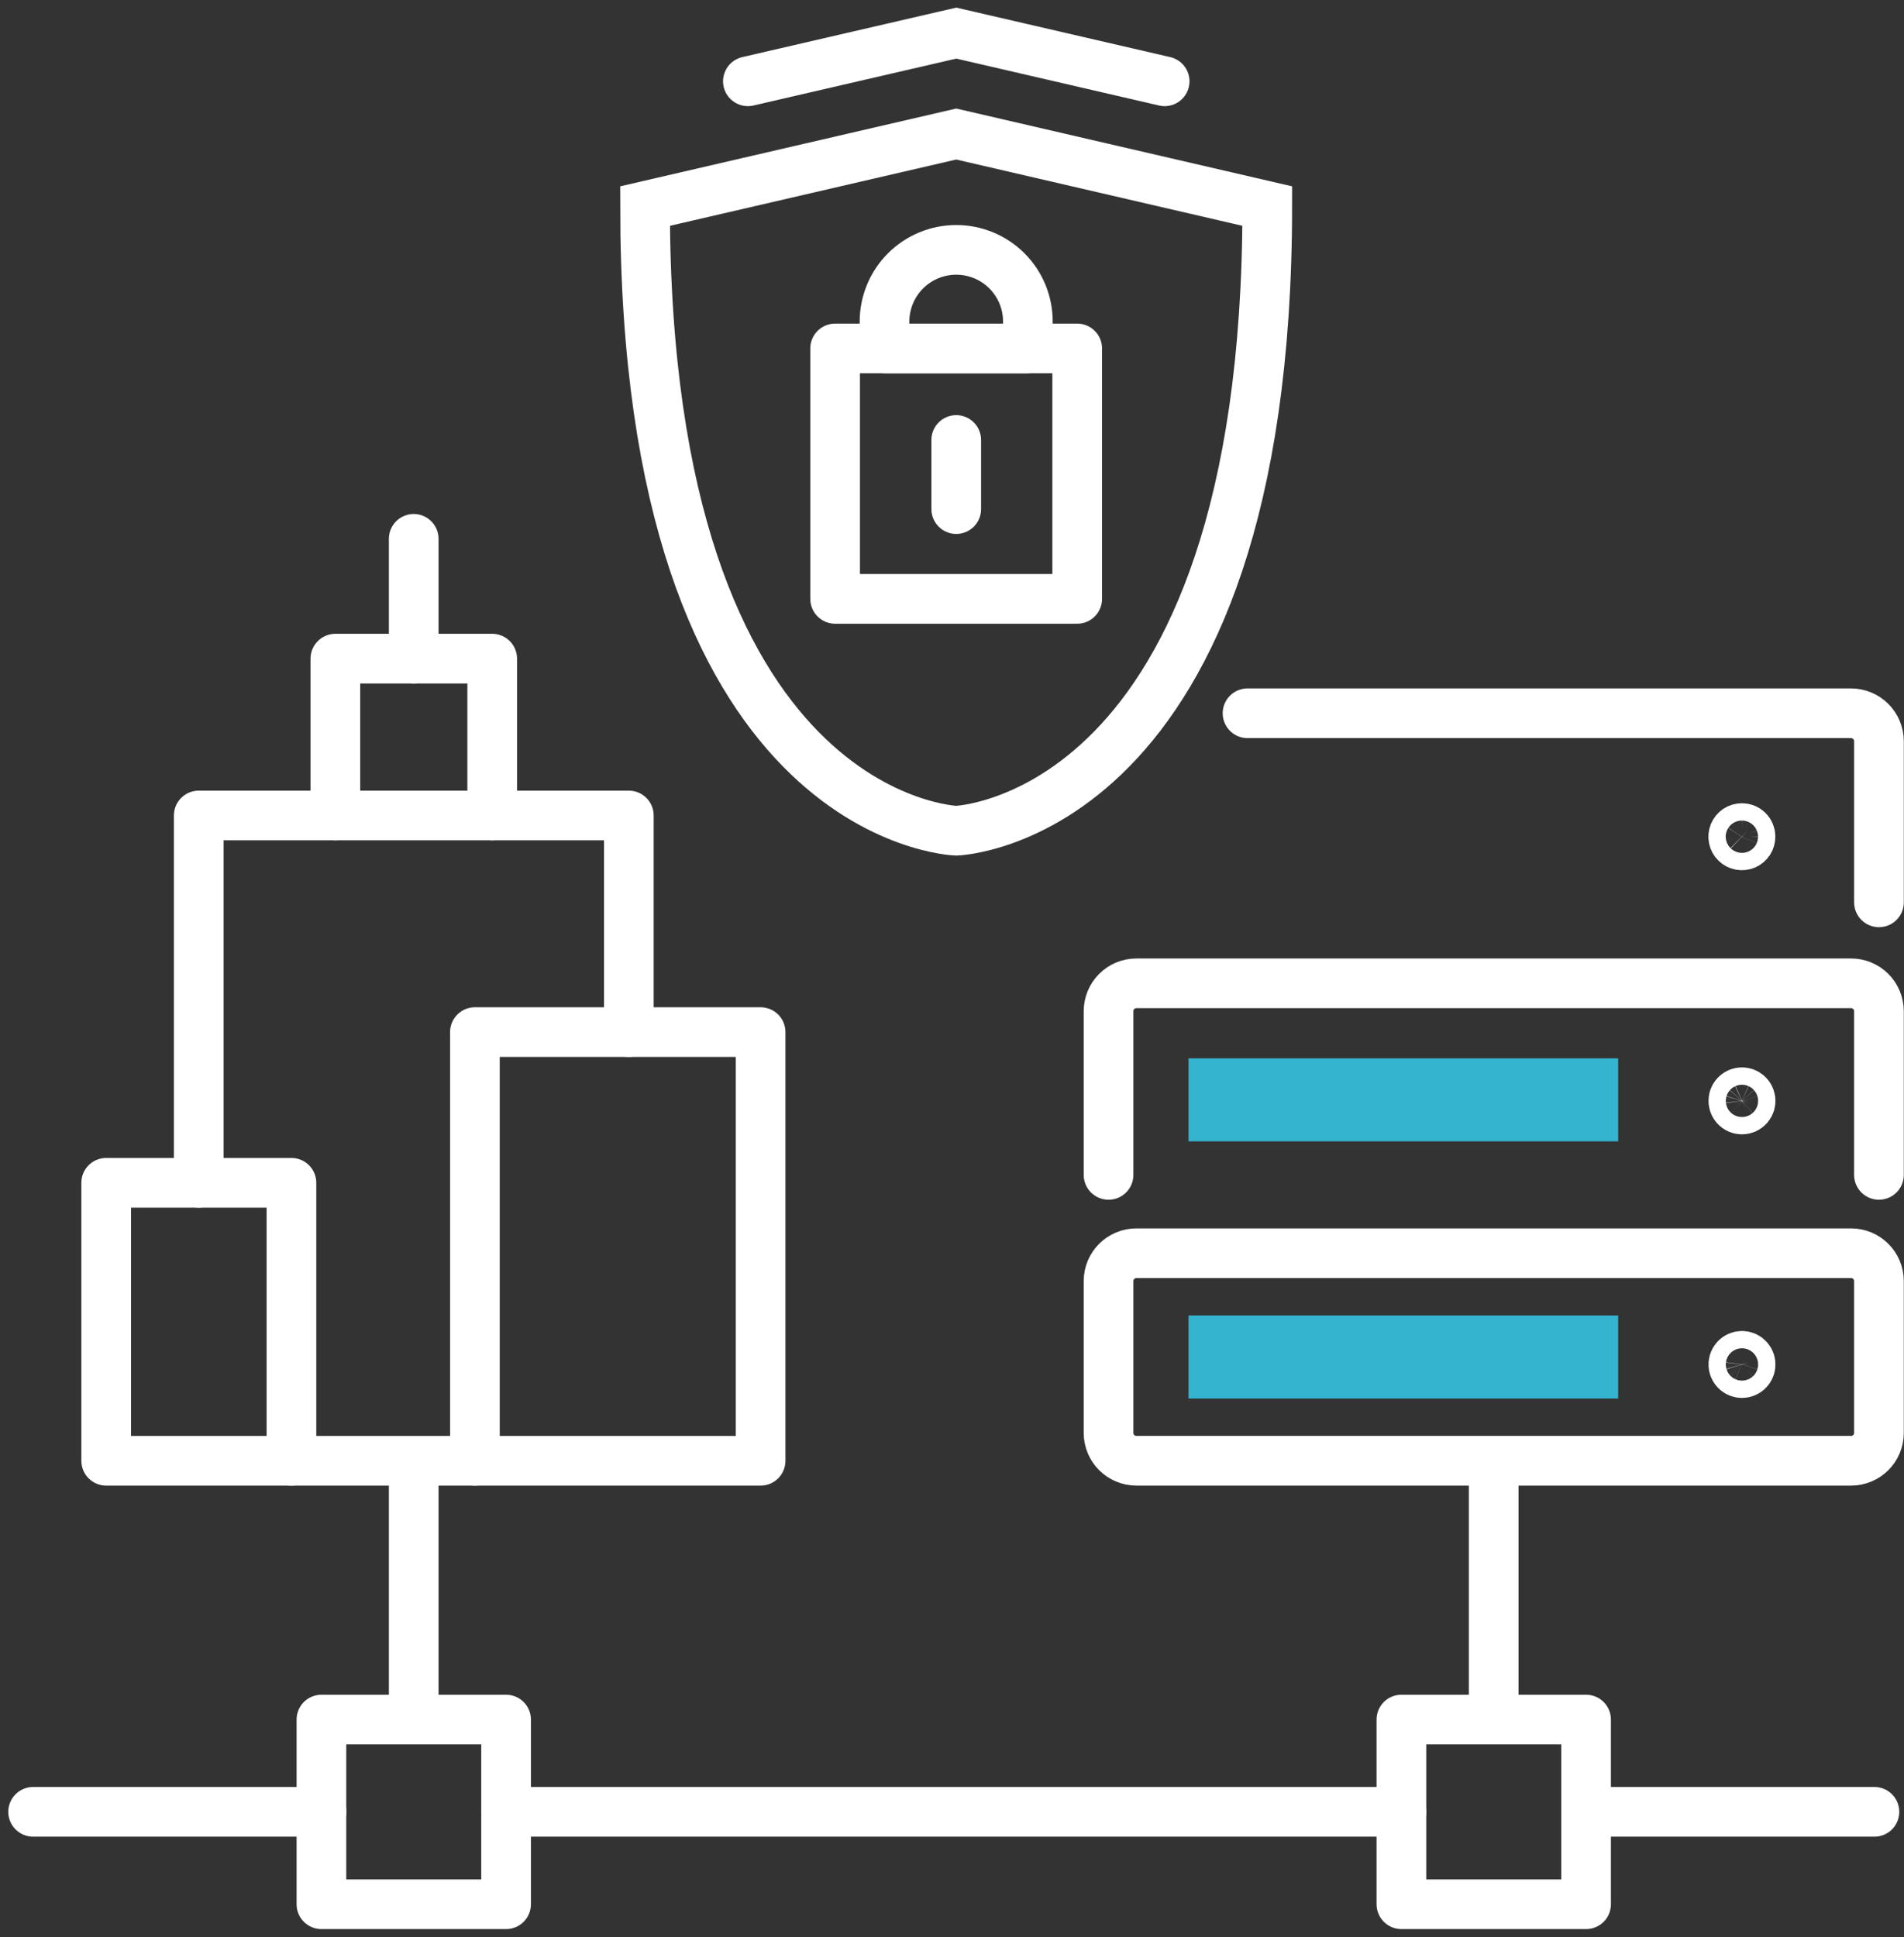
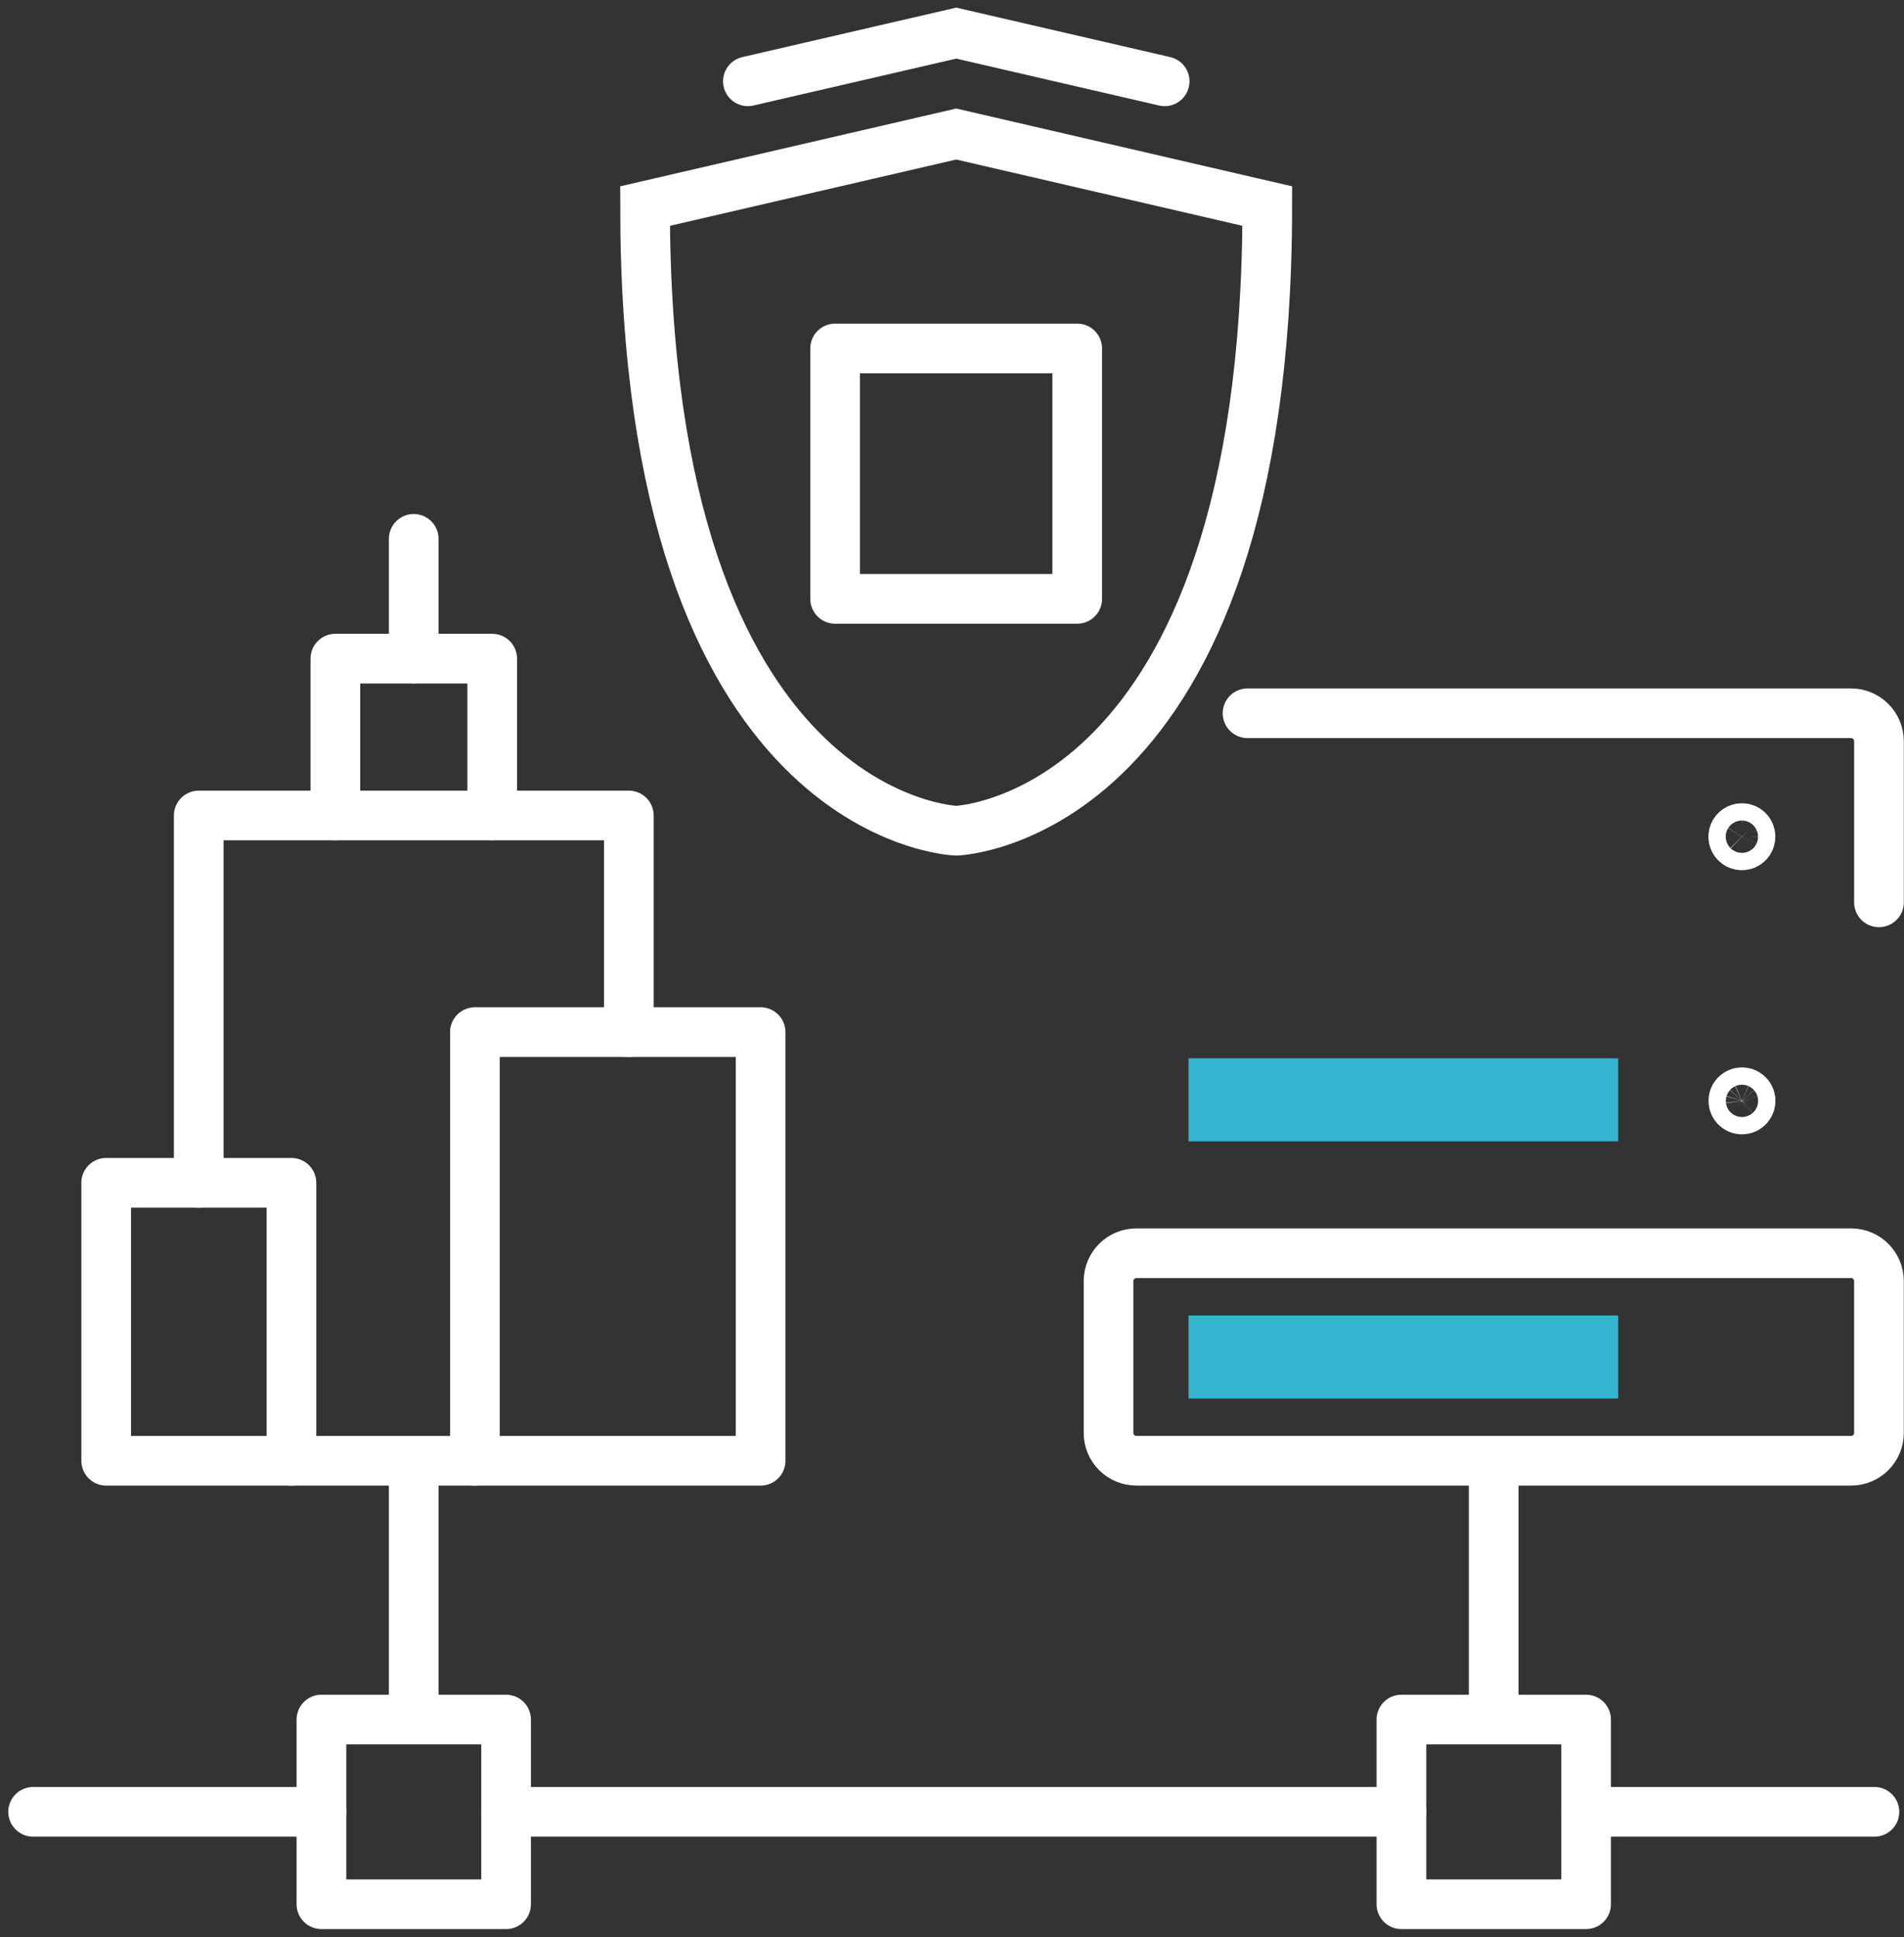
<svg xmlns="http://www.w3.org/2000/svg" width="115" height="117" viewBox="0 0 115 117" fill="none">
  <rect x="0" y="0" width="115" height="117" fill="#333333" stroke="none" />
  <path d="M30.567 103.847H19.414V115H30.567V103.847Z" stroke="white" stroke-width="3" stroke-linejoin="round" />
  <path d="M95.798 103.847H84.644V115H95.798V103.847Z" stroke="white" stroke-width="3" stroke-linejoin="round" />
  <path d="M19.415 109.419H2" stroke="white" stroke-width="3" stroke-linecap="round" stroke-linejoin="round" />
  <path d="M84.645 109.419H30.568" stroke="white" stroke-width="3" stroke-linecap="round" stroke-linejoin="round" />
  <path d="M90.217 88.218V103.846" stroke="white" stroke-width="3" stroke-linejoin="round" />
  <path d="M24.988 88.218V103.846" stroke="white" stroke-width="3" stroke-linejoin="round" />
  <path d="M113.214 109.419H95.799" stroke="white" stroke-width="3" stroke-linecap="round" stroke-linejoin="round" />
  <path d="M57.756 8.094L38.961 12.445C38.961 49.593 57.756 50.168 57.756 50.168C57.756 50.168 76.542 49.584 76.542 12.445L57.756 8.094Z" stroke="white" stroke-width="3" stroke-miterlimit="10" stroke-linecap="round" />
  <path d="M70.344 4.91L57.758 2L45.172 4.91" stroke="white" stroke-width="3" stroke-miterlimit="10" stroke-linecap="round" />
-   <path d="M57.758 15.09C56.608 15.09 55.506 15.546 54.693 16.359C53.88 17.172 53.424 18.274 53.424 19.424V21.051H62.083V19.433C62.085 18.863 61.975 18.299 61.759 17.772C61.542 17.245 61.224 16.766 60.822 16.363C60.42 15.959 59.943 15.639 59.417 15.421C58.891 15.202 58.327 15.09 57.758 15.09Z" stroke="white" stroke-width="3" stroke-linecap="round" stroke-linejoin="round" />
  <path d="M65.062 21.043H50.441V36.167H65.062V21.043Z" stroke="white" stroke-width="3" stroke-linecap="round" stroke-linejoin="round" />
-   <path d="M57.756 26.571V30.745" stroke="white" stroke-width="3" stroke-linecap="round" stroke-linejoin="round" />
  <path d="M75.35 43.075H111.799C112.247 43.075 112.676 43.253 112.993 43.57C113.31 43.887 113.488 44.316 113.488 44.765V54.494" stroke="white" stroke-width="3" stroke-miterlimit="10" stroke-linecap="round" />
-   <path d="M66.955 70.953V61.065C66.955 60.619 67.132 60.192 67.447 59.877C67.762 59.561 68.19 59.384 68.636 59.384H111.798C112.019 59.383 112.239 59.426 112.443 59.51C112.648 59.594 112.835 59.717 112.992 59.873C113.149 60.03 113.273 60.215 113.358 60.42C113.443 60.624 113.487 60.843 113.487 61.065V70.953" stroke="white" stroke-width="3" stroke-miterlimit="10" stroke-linecap="round" />
  <path d="M111.807 75.685H68.636C67.707 75.685 66.955 76.437 66.955 77.365V86.537C66.955 87.465 67.707 88.217 68.636 88.217H111.807C112.735 88.217 113.487 87.465 113.487 86.537V77.365C113.487 76.437 112.735 75.685 111.807 75.685Z" stroke="white" stroke-width="3" stroke-linejoin="round" />
  <path d="M105.729 50.522C105.731 50.626 105.702 50.728 105.646 50.815C105.589 50.902 105.508 50.97 105.413 51.011C105.318 51.052 105.213 51.063 105.111 51.044C105.009 51.025 104.915 50.976 104.842 50.903C104.768 50.831 104.717 50.738 104.696 50.636C104.675 50.535 104.685 50.429 104.724 50.334C104.764 50.238 104.83 50.156 104.916 50.098C105.002 50.04 105.104 50.009 105.207 50.009C105.275 50.008 105.343 50.021 105.406 50.046C105.47 50.071 105.527 50.109 105.576 50.156C105.624 50.204 105.663 50.261 105.689 50.324C105.716 50.387 105.729 50.454 105.729 50.522V50.522Z" stroke="white" stroke-width="3" stroke-linecap="round" stroke-linejoin="round" />
  <path d="M105.731 66.415C105.74 66.489 105.734 66.564 105.713 66.635C105.691 66.706 105.654 66.772 105.605 66.828C105.556 66.883 105.496 66.928 105.429 66.959C105.361 66.989 105.287 67.005 105.213 67.005C105.139 67.005 105.066 66.989 104.998 66.959C104.93 66.928 104.87 66.883 104.821 66.828C104.772 66.772 104.736 66.706 104.714 66.635C104.692 66.564 104.686 66.489 104.696 66.415C104.712 66.29 104.774 66.175 104.869 66.091C104.964 66.008 105.087 65.961 105.213 65.961C105.34 65.961 105.462 66.008 105.557 66.091C105.653 66.175 105.714 66.29 105.731 66.415V66.415Z" stroke="white" stroke-width="3" stroke-linecap="round" stroke-linejoin="round" />
-   <path d="M105.731 82.469C105.714 82.595 105.653 82.71 105.557 82.793C105.462 82.877 105.34 82.923 105.213 82.923C105.087 82.923 104.964 82.877 104.869 82.793C104.774 82.71 104.712 82.595 104.696 82.469C104.686 82.395 104.692 82.321 104.714 82.249C104.736 82.178 104.772 82.113 104.821 82.057C104.87 82.001 104.93 81.957 104.998 81.926C105.066 81.895 105.139 81.879 105.213 81.879C105.287 81.879 105.361 81.895 105.429 81.926C105.496 81.957 105.556 82.001 105.605 82.057C105.654 82.113 105.691 82.178 105.713 82.249C105.734 82.321 105.74 82.395 105.731 82.469V82.469Z" stroke="white" stroke-width="3" stroke-linecap="round" stroke-linejoin="round" />
  <path d="M12.004 71.43V49.248H37.981V62.329" stroke="white" stroke-width="3" stroke-linecap="round" stroke-linejoin="round" />
  <path d="M45.94 62.33H28.684V88.218H45.94V62.33Z" stroke="white" stroke-width="3" stroke-linecap="round" stroke-linejoin="round" />
  <path d="M17.603 71.431H6.414V88.218H17.603V71.431Z" stroke="white" stroke-width="3" stroke-linecap="round" stroke-linejoin="round" />
  <path d="M17.594 88.218H28.685" stroke="white" stroke-width="3" stroke-linecap="round" stroke-linejoin="round" />
  <path d="M20.256 49.248V39.776H29.729V49.248" stroke="white" stroke-width="3" stroke-linecap="round" stroke-linejoin="round" />
  <path d="M24.988 39.776V32.541" stroke="white" stroke-width="3" stroke-linecap="round" stroke-linejoin="round" />
  <path d="M97.736 79.444H71.785V84.459H97.736V79.444Z" fill="#35B4CF" />
  <path d="M97.736 63.913H71.785V68.928H97.736V63.913Z" fill="#35B4CF" />
</svg>